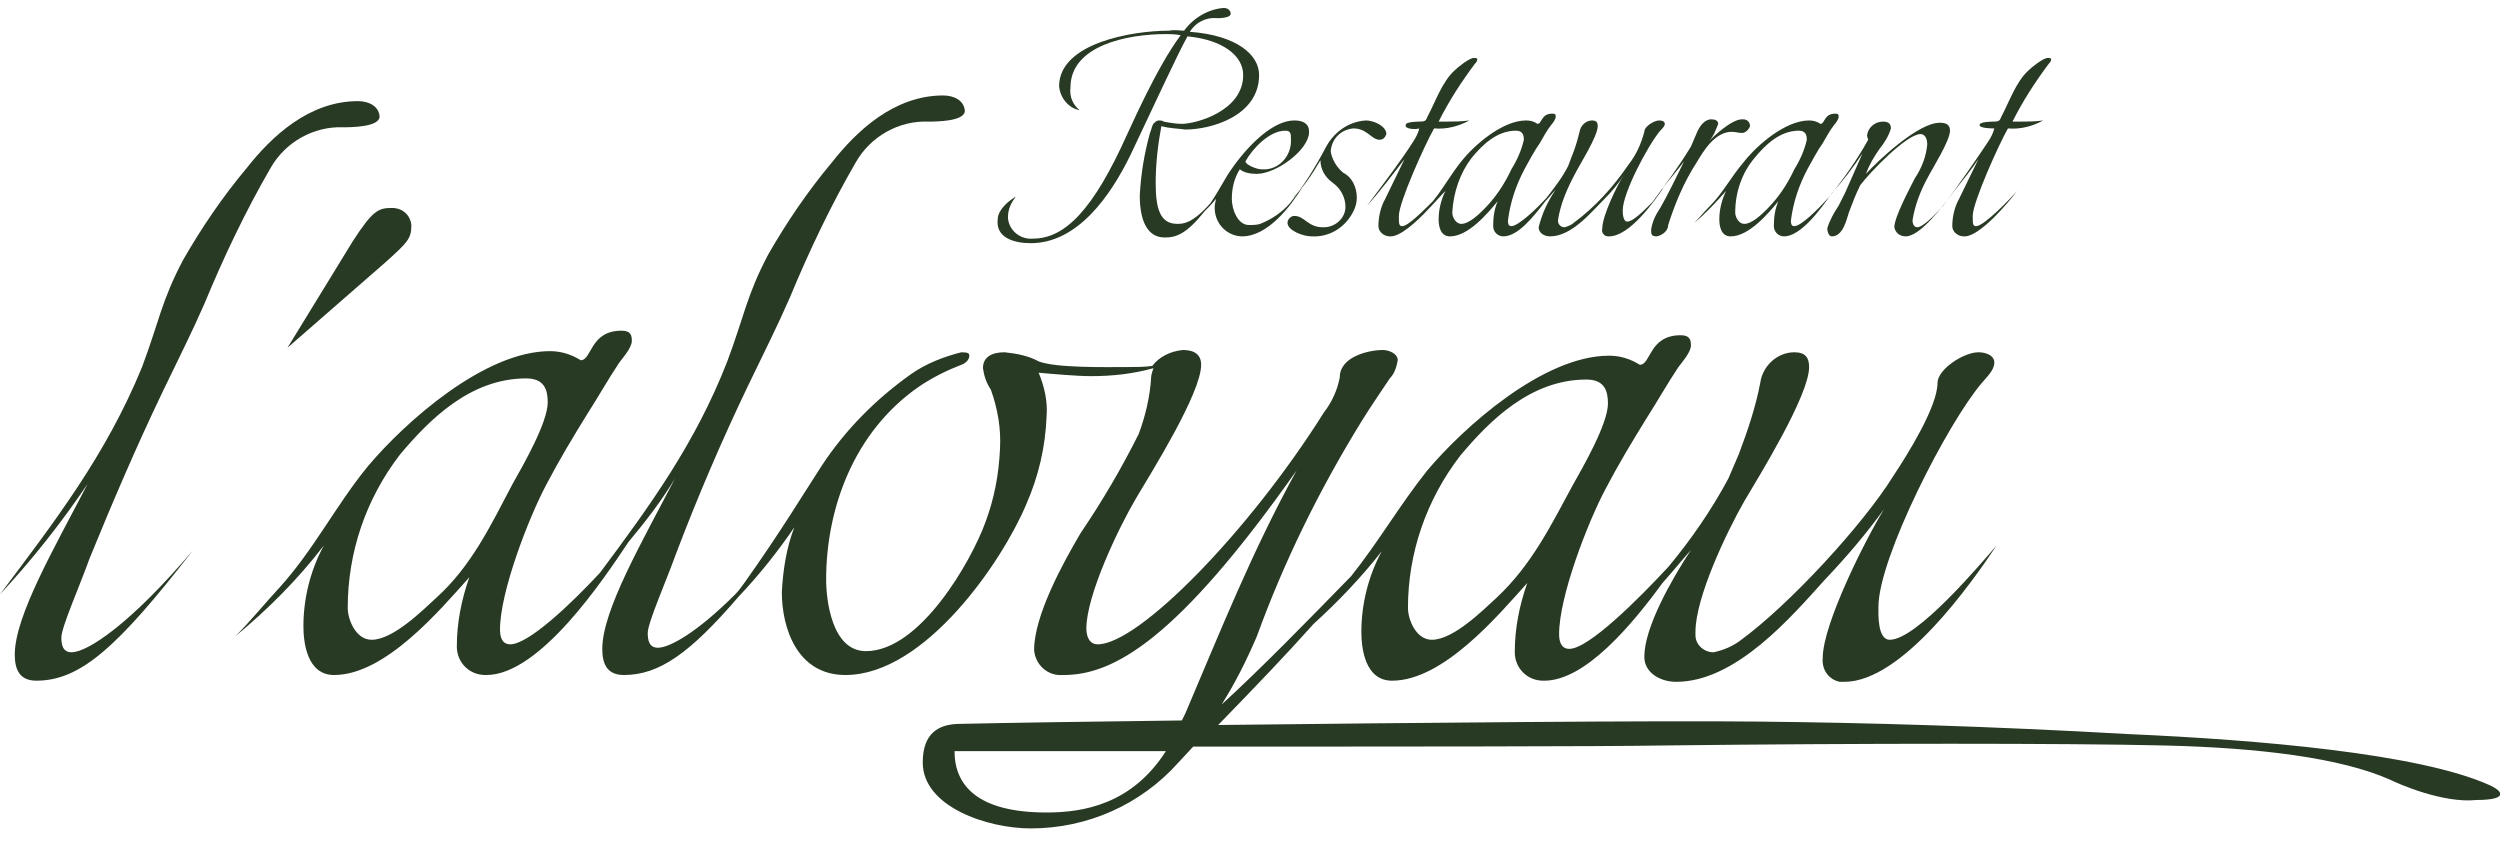
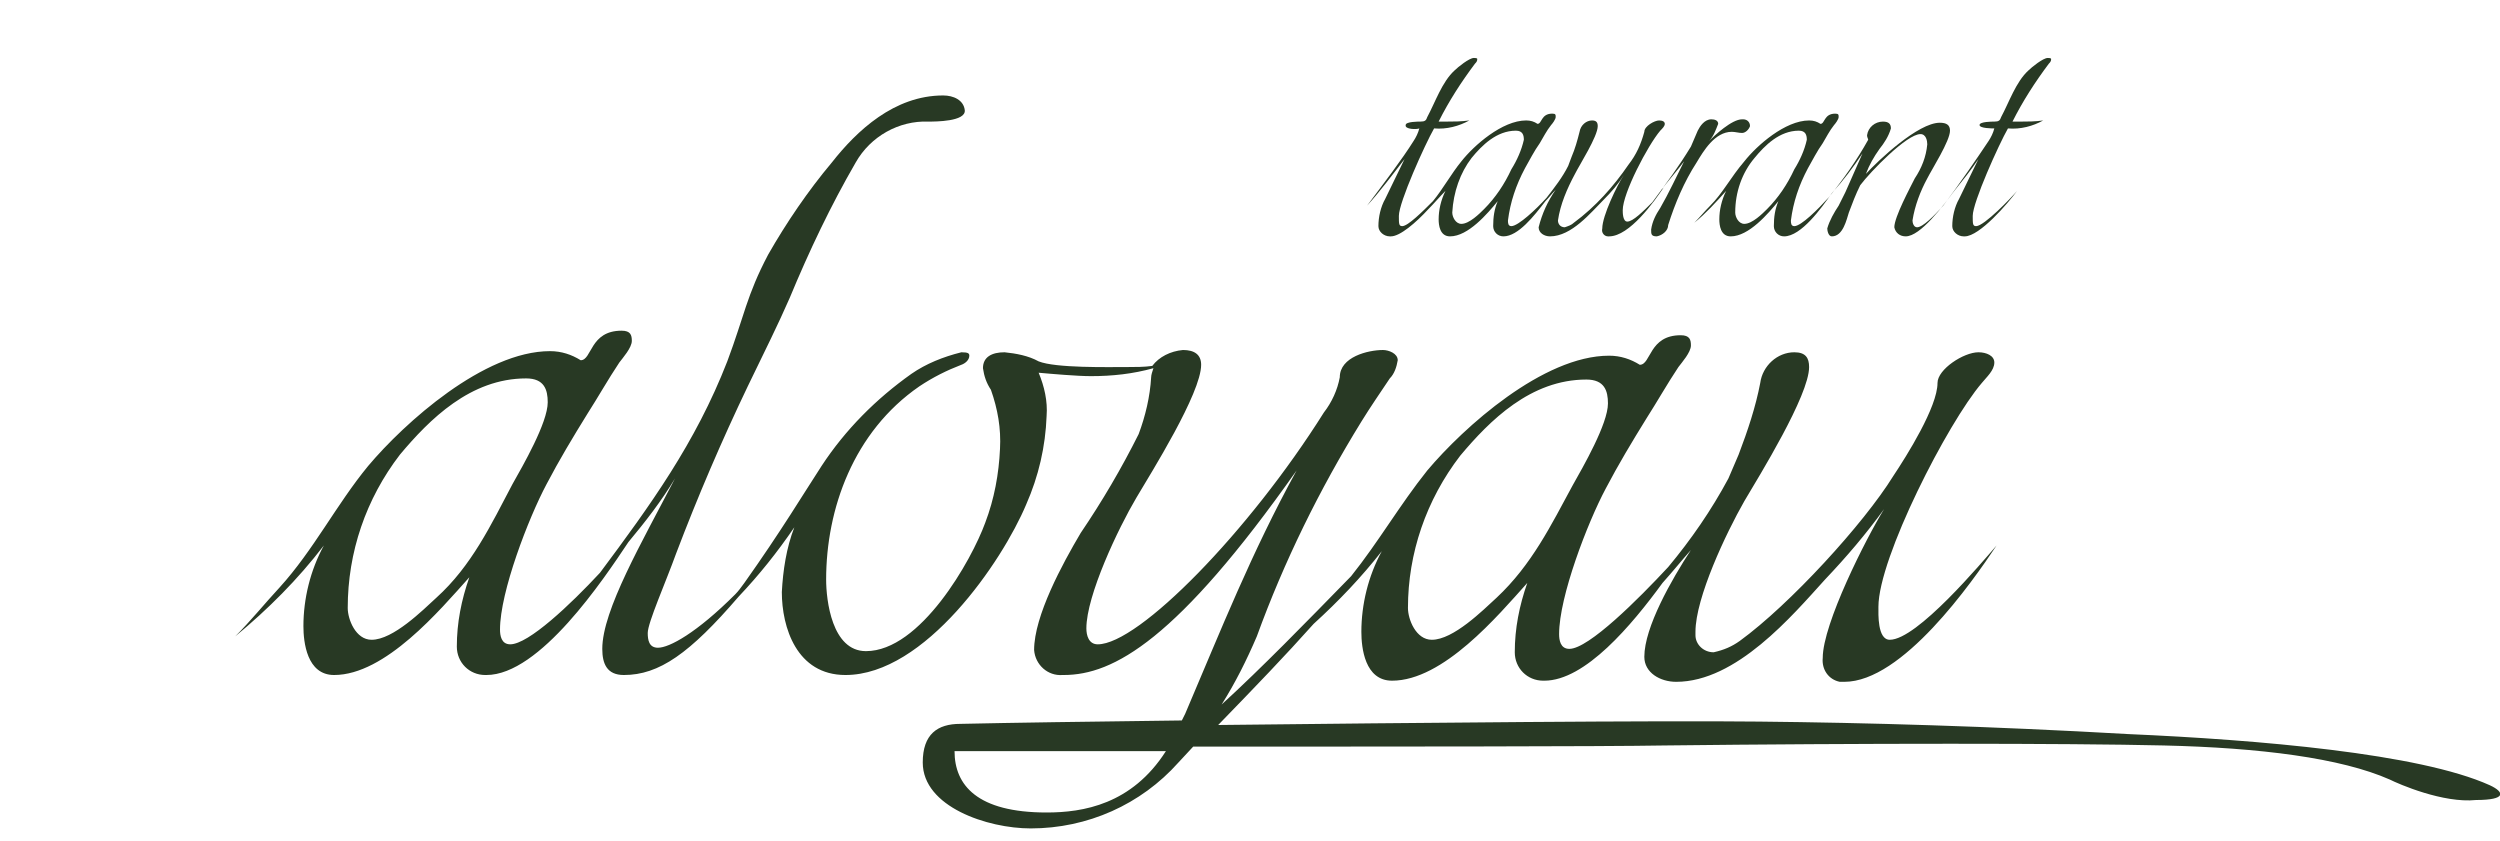
<svg xmlns="http://www.w3.org/2000/svg" version="1.1" id="Groupe_6" x="0px" y="0px" viewBox="0 0 220 74" enable-background="new 0 0 220 74" xml:space="preserve">
-   <path id="Tracé_1" fill="#283924" d="M90.7,21.4c4.1,0,7-4.1,8.8-7.8c2-4.2,4.1-8.8,5-10.4c3.1,0.3,4.9,1.7,4.9,3.4  c0,3.2-4.2,4.3-5.4,4.3c-0.5,0-1.1-0.1-1.6-0.2c-0.1-0.1-0.3-0.1-0.4-0.1c-0.2,0-0.3,0.1-0.4,0.2c-0.2,0.1-0.2,0.4-0.4,0.9  c-0.5,1.8-0.8,3.6-0.9,5.5c0,2.1,0.6,3.7,2.2,3.7c1,0,1.9-0.3,3.5-2.3c0.3-0.3,0.7-0.7,1-1.1c0,0.2-0.1,0.4-0.1,0.6  c-0.1,1.4,0.9,2.6,2.3,2.7c0,0,0.1,0,0.1,0c2.3,0,4.3-2.7,5.3-4.3c-0.2,0.3-0.6,0.6-0.9,1c1-1,1.8-2.2,2.5-3.4c0,0.8,0.4,1.5,1.1,2  c0.7,0.5,1.1,1.3,1.1,2.1c0,1-0.9,1.8-1.9,1.8c0,0-0.1,0-0.1,0c-1.3,0-1.6-1-2.5-1c-0.3,0-0.6,0.3-0.6,0.6c0,0.7,1.4,1.2,2.1,1.2  c1.6,0.1,3-0.8,3.7-2.2c0.2-0.4,0.3-0.8,0.3-1.2c0-0.9-0.4-1.8-1.2-2.2c-0.6-0.5-1-1.2-1.1-1.9c0.1-1.1,0.9-1.9,2-2  c1.2,0,1.6,1,2.3,1c0.3,0,0.5-0.2,0.6-0.5c0-0.7-1.1-1.2-1.8-1.2c-1.6,0.1-2.9,1.1-3.6,2.5c-0.9,1.7-1.9,3.3-3.1,4.8  c-0.7,0.8-1.6,1.4-2.6,1.8c-0.3,0.1-0.6,0.1-1,0.1c-1,0-1.5-1.4-1.5-2.3c0-0.9,0.2-1.8,0.7-2.6c0.4,0.3,0.9,0.4,1.5,0.4  c1.7,0,4.6-2.1,4.6-3.7c0-0.7-0.5-1-1.3-1c-1.8,0-3.9,2-5.4,4.1c-0.8,1.1-1.1,1.9-2,3.2c-1.6,1.8-2.4,1.8-2.9,1.8  c-1.5,0-1.9-1.3-1.9-3.6c0-1.7,0.2-3.4,0.5-5c0.7,0.2,1.4,0.2,2.1,0.3c2.3,0,6.5-1.2,6.5-4.8c0-1.8-2-3.5-6.1-3.8  c0.5-0.8,1.4-1.3,2.4-1.2c0.2,0,1.2,0,1.2-0.4c0-0.3-0.3-0.5-0.6-0.5c-1.4,0.1-2.7,0.9-3.5,2c-0.4,0-0.8-0.1-1.3,0  c-3.3,0-9.7,1.1-9.7,4.9c0.1,1,0.8,1.9,1.8,2.1c-0.6-0.5-0.9-1.2-0.8-2c0-3.7,5-4.7,8.4-4.7c0.3,0,0.8,0,1.3,0.1  c-2.1,2.8-4.4,8.1-4.7,8.7c-3,6.7-5.5,9.2-8.3,9.2c-1.1,0.1-2.1-0.7-2.2-1.8c0,0,0,0,0-0.1c0-0.7,0.3-1.3,0.7-1.8  c-0.7,0.4-1.6,1.2-1.6,2C87.6,20.9,89.2,21.4,90.7,21.4 M113.1,11.5c0.5,0,0.5,0.3,0.5,0.7c0.1,1.4-0.9,2.6-2.2,2.7  c-0.1,0-0.3,0-0.4,0c-0.4,0-1.4-0.4-1.4-0.7C110.2,13.1,111.7,11.5,113.1,11.5" />
  <path id="Tracé_2" fill="#283924" d="M124.9,11.3c-0.1,0.4-0.3,0.8-0.5,1.1c-1,1.6-2.6,3.7-4.1,5.7c1.1-1.2,2.3-2.8,3.3-4.1  c-0.5,1-1.2,2.5-1.7,3.5c-0.4,0.7-0.6,1.6-0.6,2.4c0,0.5,0.5,0.9,1,0.9c0,0,0,0,0.1,0c0.8,0,2.2-1.2,3.3-2.4c0.5-0.5,1-1.1,1.5-1.6  c-0.4,0.8-0.6,1.7-0.6,2.5c0,0.5,0.1,1.5,1,1.5c1.6,0,3.3-2,4.2-3.1c-0.3,0.7-0.4,1.4-0.4,2.2c0,0.5,0.4,0.9,0.9,0.9c0,0,0,0,0,0  c1.3,0,2.7-1.8,3.7-3.1c0.3-0.3,0.6-0.7,0.9-1c-0.7,1-1.2,2.1-1.5,3.3c0,0.5,0.5,0.8,1,0.8c1.9,0,3.6-2.1,4.7-3.2  c0.7-0.7,1.3-1.4,1.8-2.2c-0.6,0.9-1.9,3.6-1.9,4.7c-0.1,0.4,0.2,0.7,0.5,0.7c0,0,0.1,0,0.1,0c1.8,0,4-3.1,4.8-4.3l-0.2,0.2  c0.7-0.9,1.4-1.7,2-2.5c-0.6,1.2-1.4,2.9-2.1,4.1c-0.4,0.6-0.7,1.2-0.8,1.9c0,0.4,0,0.6,0.5,0.6c0.5-0.1,1-0.5,1-1  c0.6-1.9,1.4-3.8,2.5-5.5c0.6-1,1.6-2.7,3.1-2.7c0.3,0,0.6,0.1,0.9,0.1c0.3,0,0.6-0.3,0.7-0.6c0-0.4-0.3-0.6-0.6-0.6c0,0,0,0-0.1,0  c-0.9,0-2.4,1.4-2.9,1.9c0.4-0.4,0.6-1,0.8-1.5c0-0.3-0.3-0.4-0.6-0.4c-0.6,0-1,0.6-1.2,1c-0.2,0.5-0.4,0.9-0.6,1.4  c-1.1,1.8-2,3-3.4,4.9c-0.8,0.8-1.7,1.7-2.2,1.7c-0.4,0-0.4-0.8-0.4-1c0-1.5,2.2-5.7,3.3-7c0.2-0.2,0.4-0.4,0.4-0.6  s-0.2-0.3-0.5-0.3c-0.4,0-1.3,0.5-1.3,1c-0.3,1.1-0.7,2-1.4,2.9c-1.3,1.9-2.9,3.7-4.8,5.1c-0.2,0.2-0.5,0.3-0.8,0.4  c-0.4,0-0.6-0.3-0.6-0.6c0.2-1.4,0.8-2.8,1.5-4.1c0.4-0.8,2-3.3,2-4.2c0-0.3-0.1-0.5-0.5-0.5c-0.5,0-1,0.4-1.1,1  c-0.2,0.8-0.4,1.5-0.7,2.2c-0.1,0.3-0.2,0.5-0.3,0.8c-0.5,1-1.2,1.9-1.9,2.8c-0.9,1-2.5,2.5-3.1,2.5c-0.3,0-0.3-0.3-0.3-0.5  c0.2-1.6,0.7-3.1,1.5-4.6c0.4-0.7,0.8-1.5,1.3-2.2c0.3-0.5,0.6-1.1,1-1.6c0.1-0.1,0.4-0.5,0.4-0.7c0-0.2,0-0.3-0.3-0.3  c-1,0-0.9,0.9-1.3,0.9c-0.3-0.2-0.6-0.3-1-0.3c-2.1,0-4.6,2.2-5.7,3.6c-0.9,1.1-1.6,2.4-2.5,3.5c-0.9,0.9-2.2,2.2-2.7,2.2  c-0.3,0-0.3-0.2-0.3-0.9c0-1.2,2.3-6.3,3.1-7.7c1.1,0.1,2.2-0.2,3.1-0.7c-0.7,0.1-1.4,0.1-2,0.1h-0.7c0.9-1.8,2-3.5,3.2-5.1  c0.1-0.1,0.2-0.2,0.2-0.4c0-0.1-0.2-0.1-0.3-0.1c-0.4,0-1.4,0.8-1.7,1.1c-1.1,1-1.7,2.8-2.4,4.1c-0.1,0.3-0.2,0.4-0.6,0.4  c-0.2,0-1.3,0-1.3,0.3C123.6,11.4,124.7,11.4,124.9,11.3 M129.5,13.9c0.9-1.1,2.2-2.4,3.9-2.4c0.6,0,0.7,0.4,0.7,0.8  c-0.2,0.9-0.6,1.8-1.1,2.6c-0.6,1.3-1.4,2.5-2.4,3.5c-0.4,0.4-1.3,1.3-2,1.3c-0.5,0-0.8-0.6-0.8-1C127.9,16.9,128.5,15.2,129.5,13.9  " />
  <path id="Tracé_3" fill="#283924" d="M150.5,18.1c-0.5,0.5-0.9,1-1.4,1.5c1-0.8,1.9-1.8,2.8-2.8c-0.4,0.8-0.6,1.7-0.6,2.5  c0,0.5,0.1,1.5,1,1.5c1.6,0,3.3-2,4.2-3.1c-0.3,0.7-0.4,1.4-0.4,2.2c0,0.5,0.4,0.9,0.9,0.9c0,0,0,0,0,0c1.5,0,3.3-2.5,4.2-3.8  c1-1.1,1.9-2.3,2.7-3.5c-0.5,1.1-1,2.3-1.5,3.4c-0.2,0.4-0.4,0.8-0.6,1.2c-0.4,0.6-0.8,1.3-1,2c0,0.2,0.1,0.7,0.4,0.7  c1,0,1.3-1.5,1.5-2.1c0.3-0.8,0.6-1.6,1-2.4c0.9-1.2,4.1-4.5,5.3-4.5c0.5,0,0.6,0.6,0.6,0.9c-0.1,1.1-0.5,2.1-1.1,3  c-0.4,0.8-1.8,3.4-1.8,4.3c0.1,0.5,0.5,0.8,1,0.8c1.3,0,3.3-2.7,4.2-3.9c0.8-1,1.6-2,2.2-2.9c-0.5,1-1.2,2.5-1.7,3.5  c-0.4,0.7-0.6,1.6-0.6,2.4c0,0.5,0.5,0.9,1,0.9c0,0,0,0,0.1,0c1.3,0,3.8-2.9,4.6-4c-0.5,0.6-2.9,3.1-3.6,3.1c-0.3,0-0.3-0.2-0.3-0.9  c0-1.2,2.3-6.3,3.1-7.7c1.1,0.1,2.2-0.2,3.1-0.7c-0.7,0.1-1.4,0.1-2,0.1h-0.7c0.9-1.8,2-3.5,3.2-5.1c0.1-0.1,0.2-0.2,0.2-0.4  c0-0.1-0.2-0.1-0.3-0.1c-0.4,0-1.4,0.8-1.7,1.1c-1.1,1-1.7,2.8-2.4,4.1c-0.1,0.3-0.2,0.4-0.6,0.4c-0.2,0-1.3,0-1.3,0.3  s1.1,0.3,1.3,0.3c-0.1,0.4-0.3,0.8-0.5,1.1c-1,1.5-2.5,3.7-4,5.7c-0.8,0.9-1.8,1.9-2.3,1.9c-0.3,0-0.4-0.4-0.4-0.6  c0.2-1.3,0.7-2.6,1.3-3.7c0.4-0.8,2-3.3,2-4.2c0-0.5-0.3-0.7-0.9-0.7c-1.9,0-5.4,3.3-6.5,4.5c0.3-0.8,0.7-1.5,1.2-2.2  c0.4-0.5,0.8-1.1,1-1.8c0-0.4-0.2-0.6-0.7-0.6c-0.7,0-1.3,0.5-1.4,1.2c0,0.2,0.1,0.3,0.1,0.4v0c-1,1.8-2.2,3.5-3.5,5.1  c-0.9,1-2.4,2.5-3,2.5c-0.3,0-0.3-0.3-0.3-0.5c0.2-1.6,0.7-3.1,1.5-4.6c0.4-0.7,0.8-1.5,1.3-2.2c0.3-0.5,0.6-1.1,1-1.6  c0.1-0.1,0.4-0.5,0.4-0.7c0-0.2,0-0.3-0.3-0.3c-1,0-0.9,0.9-1.3,0.9c-0.3-0.2-0.6-0.3-1-0.3c-2.1,0-4.6,2.2-5.7,3.6  C152.3,15.6,151.6,17,150.5,18.1 M154.4,13.9c0.9-1.1,2.2-2.4,3.9-2.4c0.6,0,0.7,0.4,0.7,0.8c-0.2,0.9-0.6,1.8-1.1,2.6  c-0.6,1.3-1.4,2.5-2.4,3.5c-0.4,0.4-1.3,1.3-2,1.3c-0.5,0-0.8-0.6-0.8-1C152.7,16.9,153.3,15.2,154.4,13.9" />
-   <path id="Tracé_4" fill="#283924" d="M14.3,34.5c1.5-3.1,2.7-5.5,3.7-7.8c1.7-4.1,3.6-8.1,5.8-11.9c1.3-2.3,3.8-3.7,6.4-3.6  c0.6,0,3.3,0,3.2-1c-0.1-0.9-1-1.3-1.9-1.3c-4.3,0-7.6,3.1-9.8,5.9c-2.1,2.5-4,5.3-5.6,8.1c-1.9,3.6-2.1,5.4-3.6,9.4  C9.3,40.1,4.8,45.9,0,52.3c2.8-3,5.4-6.3,7.7-9.7c-2.9,5.6-6.4,11.6-6.4,15c0,1.3,0.4,2.3,1.9,2.3c3.9,0,7.2-3,13.8-11.5  c-5.5,6.5-9.3,9-10.7,9c-0.8,0-0.9-0.7-0.9-1.3c0-0.9,1.6-4.5,2.5-7C9.9,44.2,12,39.3,14.3,34.5" />
-   <path id="Tracé_5" fill="#283924" d="M31,21.3l-5.7,9.3l8.6-7.5c2-1.8,2.3-2.1,2.3-3.3c-0.1-0.9-0.8-1.5-1.7-1.5  C33.3,18.3,32.8,18.5,31,21.3" />
  <path id="Tracé_6" fill="#283924" d="M219.1,69.1c-6.2-2.8-20.4-4-31.8-4.5c-12.3-0.7-23-1-32.5-1.1c-8.9-0.1-30,0.1-47.6,0.3  c3.3-3.4,5.9-6.1,8.4-8.9c2.2-2,4.2-4.1,6-6.4c-1.2,2.2-1.8,4.7-1.8,7.1c0,1.4,0.3,4.3,2.7,4.3c4.5,0,9.3-5.7,11.9-8.6  c-0.7,2-1.1,4-1.1,6.1c0,1.4,1.1,2.5,2.5,2.5c0,0,0.1,0,0.1,0c3.6,0,7.7-4.9,10.4-8.6c0.9-1,1.7-2,2.5-2.9c-1.7,2.6-4.1,6.8-4.1,9.4  c0,1.4,1.4,2.2,2.8,2.2c5.3,0,10.2-5.8,13.1-9c1.9-2,3.6-4,5.2-6.2c-1.6,2.6-5.4,10.1-5.4,13.1c-0.1,1,0.5,1.9,1.5,2.1  c0.1,0,0.3,0,0.4,0c5.1,0,11.2-8.7,13.4-12c-1.3,1.5-7,8.3-9.4,8.3c-1.1,0-1-2.3-1-2.9c0-4.3,6.1-16.2,9.1-19.7  c0.4-0.5,1.1-1.1,1.1-1.8c0-0.6-0.7-0.9-1.4-0.9c-1.3,0-3.6,1.5-3.6,2.7c0,2.1-2.7,6.4-3.9,8.2c-2.6,4.2-9.1,11.3-13.5,14.5  c-0.7,0.5-1.4,0.8-2.3,1c-0.9,0-1.6-0.7-1.6-1.5c0-0.1,0-0.2,0-0.3c0-3,2.7-8.7,4.3-11.5c1.3-2.2,5.7-9.3,5.7-11.8  c0-0.8-0.3-1.3-1.3-1.3c-1.5,0-2.8,1.2-3,2.7c-0.4,2.1-1.1,4.2-1.9,6.3c-0.3,0.7-0.6,1.4-0.9,2.1c-1.5,2.8-3.3,5.4-5.3,7.8  c-2.6,2.8-7,7.2-8.7,7.2c-0.8,0-0.9-0.8-0.9-1.3c0-3.3,2.5-9.8,4.1-12.8c1.1-2.1,2.3-4.1,3.6-6.2c0.9-1.4,1.8-3,2.8-4.5  c0.3-0.4,1.1-1.3,1.1-1.9c0-0.5-0.1-0.9-0.9-0.9c-2.8,0-2.6,2.6-3.6,2.6c-0.8-0.5-1.7-0.8-2.7-0.8c-5.8,0-12.8,6.3-16,10.1  c-2.4,3-4.3,6.3-6.7,9.3c-4.1,4.2-7.8,8-11.4,11.3c1.2-1.9,2.2-3.9,3.1-6c2.4-6.6,5.5-12.9,9.2-18.9c0.8-1.3,1.7-2.6,2.5-3.8  c0.4-0.4,0.6-1,0.7-1.6c0-0.6-0.8-0.9-1.3-0.9c-1.3,0-3.8,0.6-3.8,2.4c-0.2,1.1-0.7,2.2-1.4,3.1c-6.6,10.5-16.3,20.4-19.9,20.4  c-0.8,0-1-0.8-1-1.4c0-2.9,2.8-8.8,4.4-11.5c1.3-2.2,5.7-9.2,5.7-11.7c0-0.9-0.6-1.3-1.6-1.3c-1.1,0.1-2.1,0.6-2.7,1.4  c-0.7,0.1-1.5,0.1-2.2,0.1c-1.7,0-6.3,0.1-7.8-0.5c-0.9-0.5-2-0.7-3-0.8c-1.1,0-1.9,0.4-1.9,1.4c0.1,0.7,0.3,1.3,0.7,1.9  c0.6,1.7,0.9,3.4,0.8,5.2c-0.1,2.2-0.5,4.4-1.3,6.5c-1.2,3.3-5.7,11.3-10.5,11.3c-3,0-3.5-4.5-3.5-6.3c0-6.2,2.4-13,8.2-17  c1.2-0.8,2.4-1.4,3.7-1.9c0.3-0.1,0.7-0.4,0.7-0.8c0-0.2-0.1-0.3-0.7-0.3c-1.6,0.4-3.1,1-4.4,1.9c-3.1,2.2-5.8,4.9-7.9,8.1  c-1.5,2.3-3.6,5.8-6.8,10.3c-0.3,0.4-0.5,0.7-0.8,1c-3.4,3.4-5.8,4.7-6.8,4.7c-0.8,0-0.9-0.7-0.9-1.3c0-0.9,1.6-4.5,2.5-7  c1.9-5,4-9.9,6.3-14.7c1.5-3.1,2.7-5.5,3.7-7.8c1.7-4.1,3.6-8.1,5.8-11.9c1.3-2.3,3.8-3.7,6.4-3.6c0.6,0,3.3,0,3.2-1  c-0.1-0.9-1-1.3-1.9-1.3c-4.3,0-7.6,3.1-9.8,5.9c-2.1,2.5-4,5.3-5.6,8.1c-1.9,3.6-2.1,5.4-3.6,9.4c-2.8,7.2-6.8,12.7-11.2,18.6  c-2.6,2.8-6.3,6.3-7.9,6.3c-0.8,0-0.9-0.8-0.9-1.3c0-3.3,2.5-9.8,4.1-12.8c1.1-2.1,2.3-4.1,3.6-6.2c0.9-1.4,1.8-3,2.8-4.5  c0.3-0.4,1.1-1.3,1.1-1.9c0-0.5-0.1-0.9-0.9-0.9c-2.8,0-2.6,2.6-3.6,2.6c-0.8-0.5-1.7-0.8-2.7-0.8c-5.8,0-12.8,6.3-16,10.1  c-2.8,3.4-4.8,7.4-7.8,10.7c-1.3,1.4-2.5,2.9-3.9,4.3c2.9-2.4,5.5-5,7.8-8c-1.2,2.2-1.8,4.7-1.8,7.1c0,1.4,0.3,4.3,2.7,4.3  c4.5,0,9.3-5.7,11.9-8.6c-0.7,2-1.1,4-1.1,6.1c0,1.4,1.1,2.5,2.5,2.5c0,0,0.1,0,0.1,0c4.7,0,10.3-8.4,12.5-11.7  c1.5-1.8,2.9-3.6,4.1-5.6c-2.9,5.6-6.4,11.6-6.4,15c0,1.3,0.4,2.3,1.9,2.3c3.1,0,5.8-1.9,10.1-6.9c1.8-1.9,3.4-3.9,4.9-6.1  c-0.7,1.8-1,3.8-1.1,5.7c0,3.1,1.3,7.3,5.6,7.3c7,0,13.8-10,15.9-15c1.1-2.5,1.7-5.1,1.8-7.8c0.1-1.3-0.2-2.6-0.7-3.8  c1.1,0.1,3.4,0.3,4.6,0.3c1.9,0,3.7-0.2,5.5-0.7c-0.1,0.3-0.2,0.6-0.2,0.8c-0.1,1.7-0.5,3.4-1.1,5c-1.5,3-3.2,5.9-5.1,8.7  c-1.6,2.7-4.1,7.3-4.1,10.3c0.1,1.3,1.2,2.3,2.5,2.2c0,0,0.1,0,0.1,0c4.4,0,10-3.1,20.5-18c-4,7.3-6.6,13.9-9.8,21.4  c-0.1,0.2-0.2,0.4-0.3,0.6c-8,0.1-15.1,0.2-19.5,0.3c0,0,0,0,0,0c-2,0-3.3,0.9-3.3,3.4c0,3.9,5.7,5.8,9.5,5.8c5,0,9.7-2.1,13-5.8  l1.3-1.4c16.6,0,36.2,0,41.5-0.1c17.1-0.2,35.4-0.2,43.9,0c8.5,0.2,15.6,1.1,19.9,3c0.8,0.4,4.7,2.1,7.6,1.8  C220.6,70.4,220.4,69.7,219.1,69.1 M128.5,40.1c2.6-3.1,6.2-6.7,11.1-6.7c1.6,0,1.9,1,1.9,2.1c0,1.8-2.2,5.6-3.1,7.2  c-1.9,3.5-3.6,7-6.7,9.9c-1.2,1.1-3.8,3.7-5.7,3.7c-1.4,0-2.1-1.8-2.1-2.8C123.9,48.7,125.5,44,128.5,40.1 M38.4,52.6  c-1.2,1.1-3.8,3.7-5.7,3.7c-1.4,0-2.1-1.8-2.1-2.8c0-4.9,1.6-9.6,4.6-13.5c2.6-3.1,6.2-6.7,11.1-6.7c1.6,0,1.9,1,1.9,2.1  c0,1.8-2.2,5.6-3.1,7.2C43.2,46.2,41.5,49.8,38.4,52.6 M92.1,71.5c-6.1,0-8.1-2.4-8.1-5.4c4.2,0,11,0,18.6,0  C99.6,70.8,95.3,71.5,92.1,71.5" />
</svg>